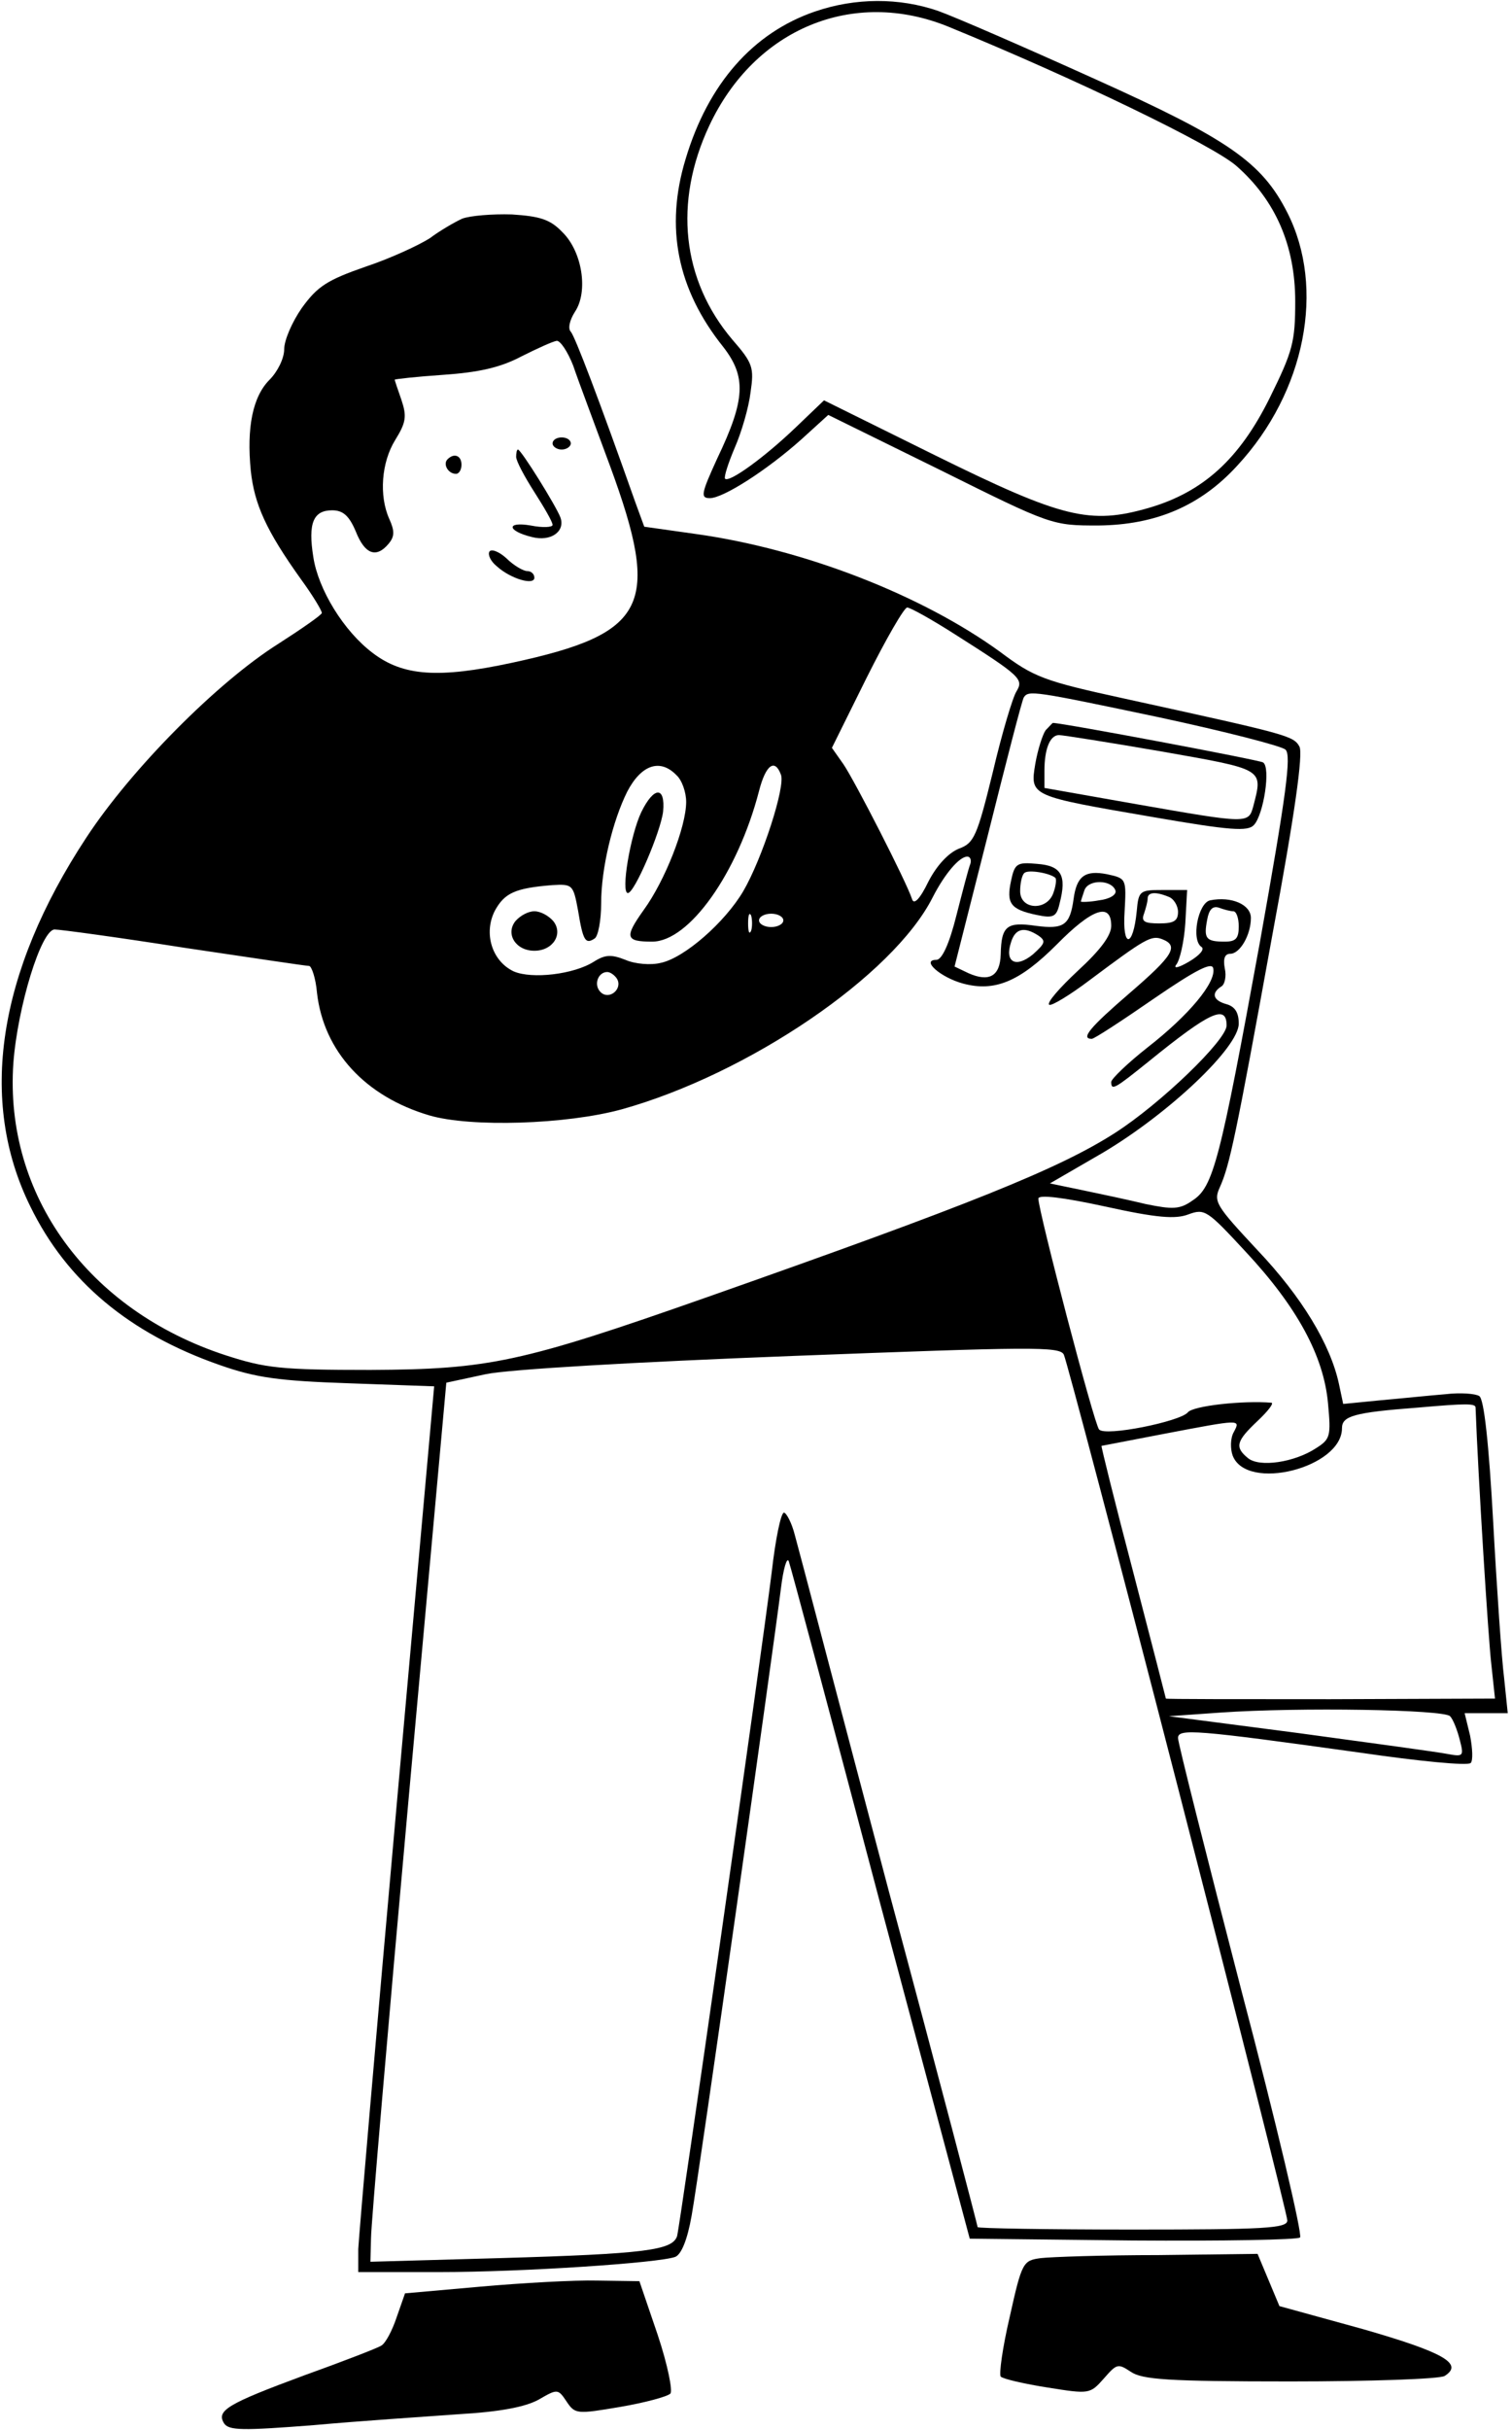
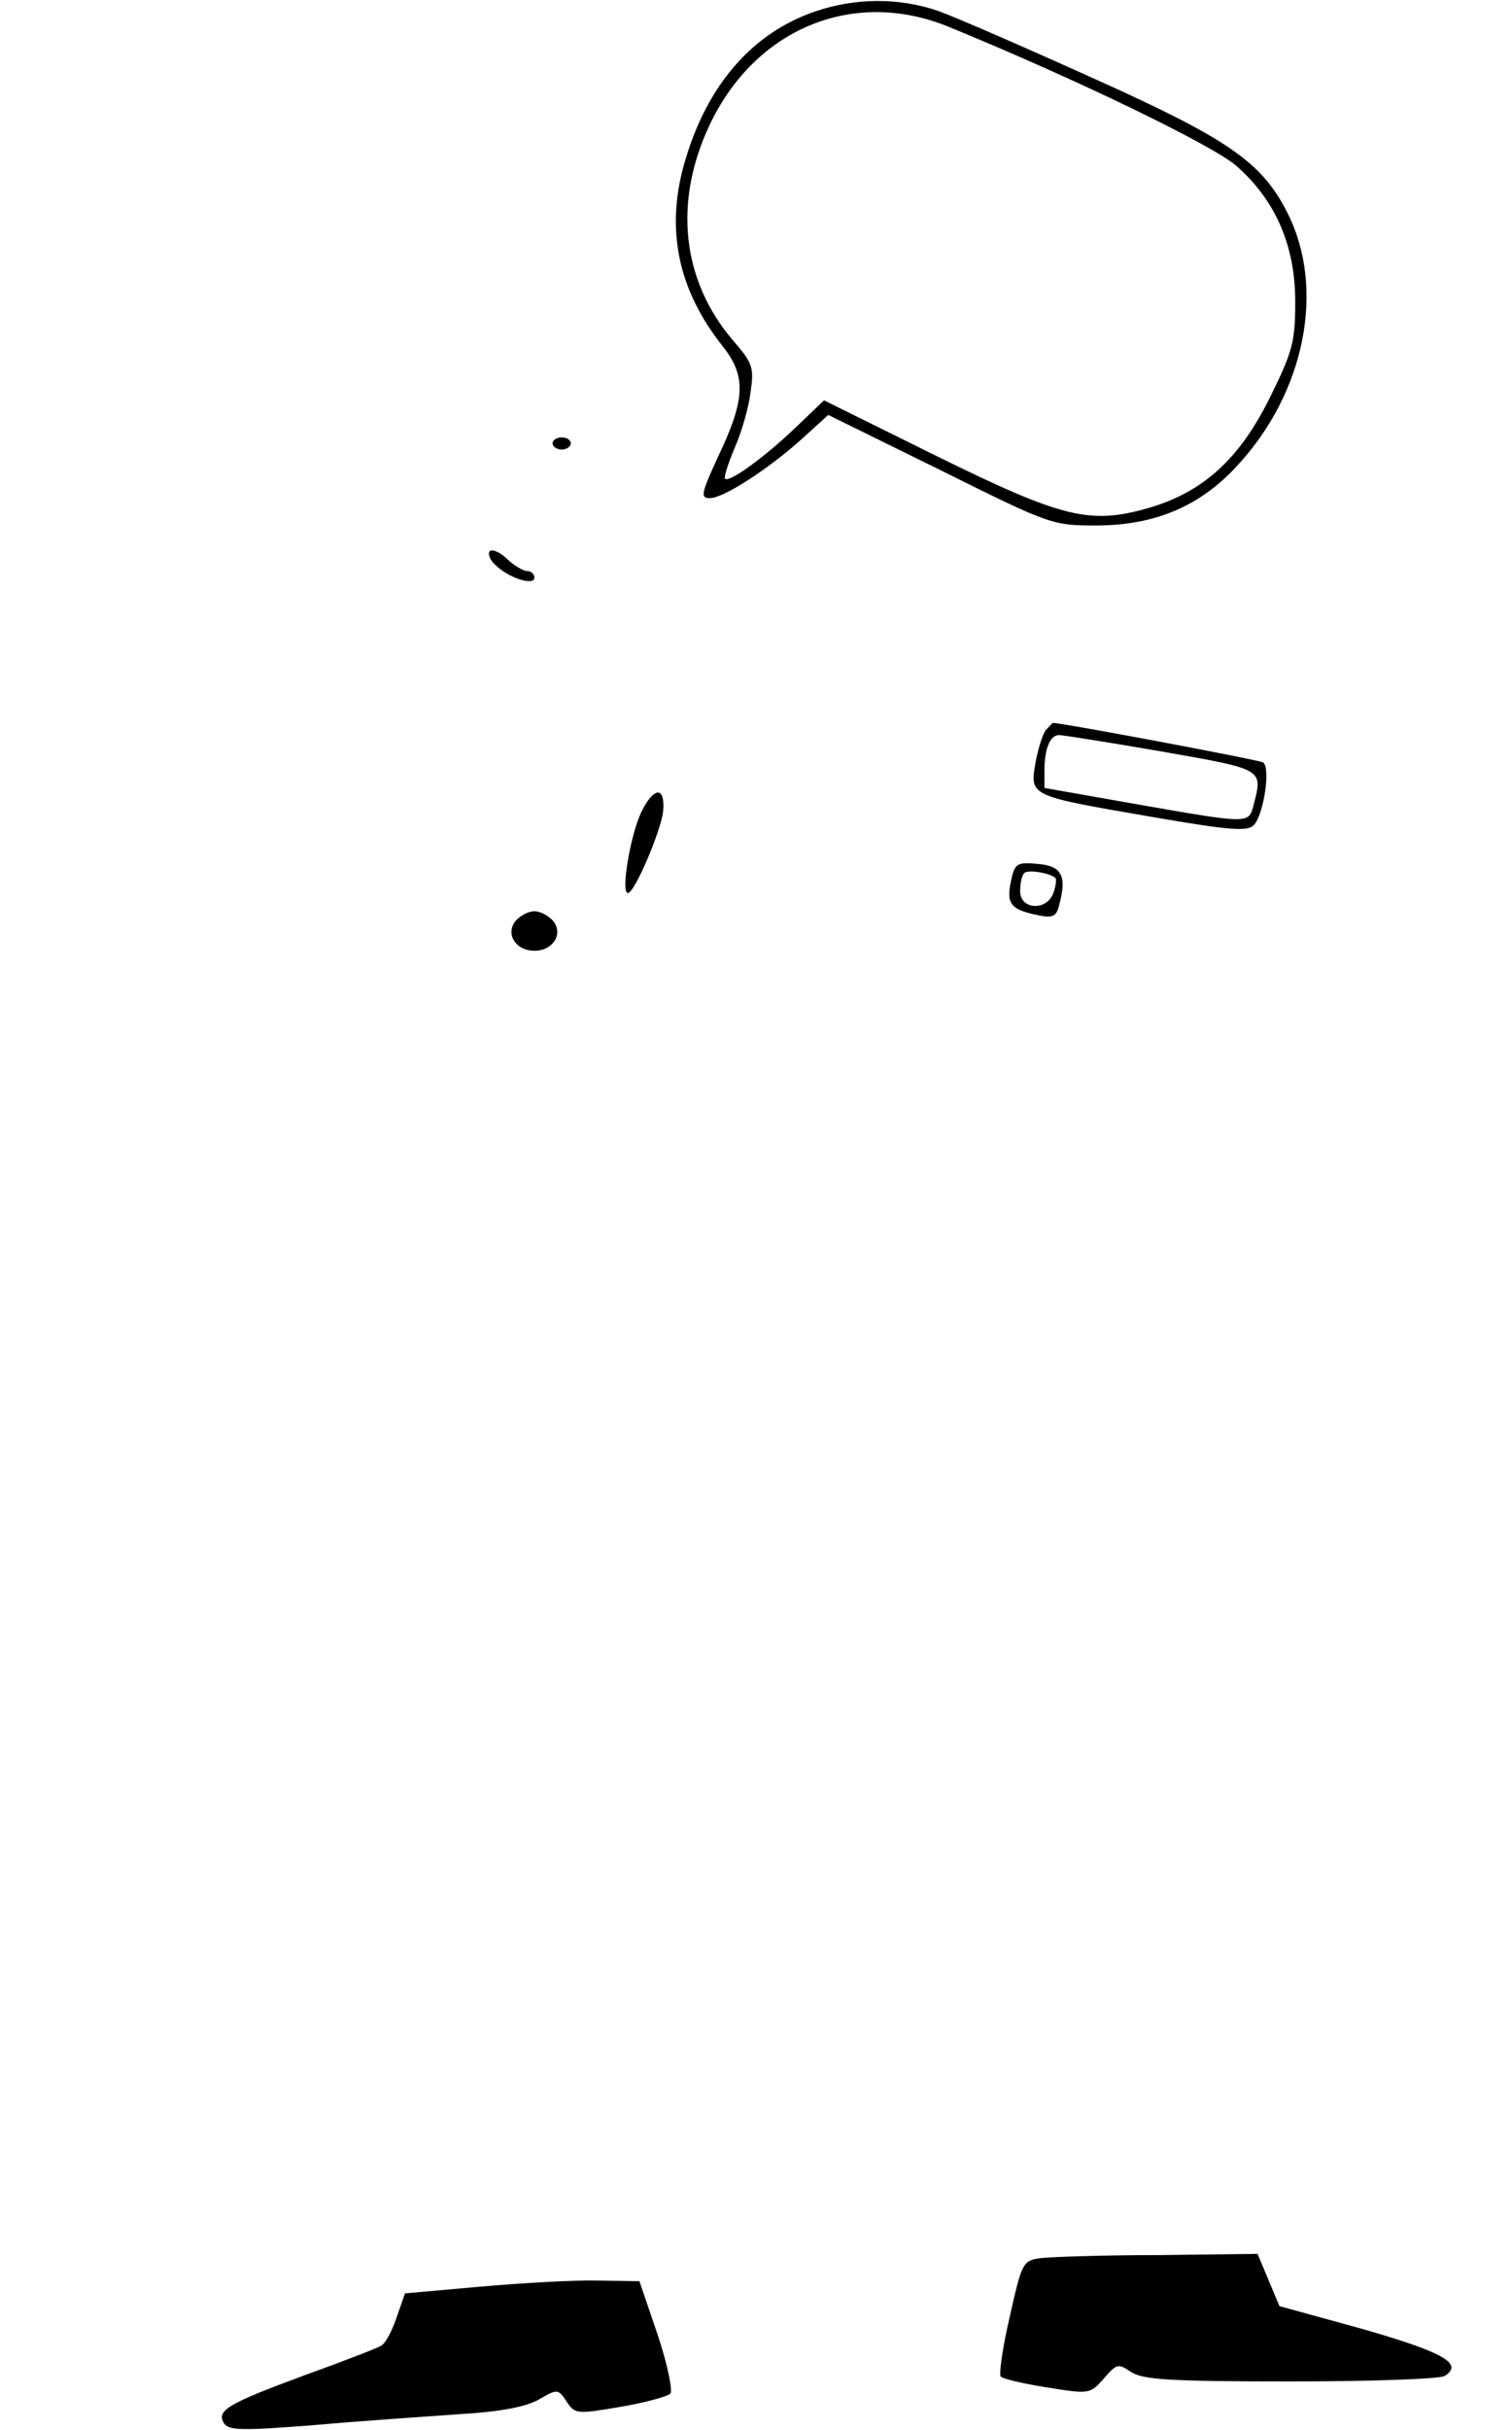
<svg xmlns="http://www.w3.org/2000/svg" version="1.0" width="249pt" height="400pt" viewBox="0 0 249 400" preserveAspectRatio="xMidYMid meet">
  <g transform="translate(0,400) scale(0.1,-0.1)" fill="#000000" stroke="none">
    <path d="M1342 3981 c-102 -35 -176 -119 -213 -243 -34 -112 -14 -214 62 -309 38 -49 37 -86 -10 -184 -26 -57 -28 -65 -12 -65 22 0 94 46 151 97 l44 40 185 -91 c183 -91 184 -91 260 -91 94 1 168 32 229 99 112 121 145 292 82 416 -42 83 -97 121 -317 220 -115 52 -230 102 -258 112 -64 22 -136 22 -203 -1z m220 -25 c210 -86 435 -195 474 -229 65 -57 97 -132 97 -223 0 -67 -4 -82 -42 -159 -50 -101 -110 -155 -199 -181 -97 -28 -142 -17 -351 86 l-184 91 -46 -44 c-51 -49 -110 -92 -117 -85 -2 3 5 25 16 51 11 25 23 66 26 91 6 41 4 48 -30 87 -83 98 -97 226 -38 352 75 160 237 227 394 163z" />
-     <path d="M761 3640 c-13 -6 -37 -20 -53 -32 -17 -11 -64 -33 -106 -47 -63 -22 -79 -32 -105 -68 -16 -23 -29 -53 -29 -68 0 -15 -11 -37 -24 -50 -28 -28 -38 -79 -31 -150 6 -55 25 -98 83 -179 19 -26 34 -51 34 -55 0 -3 -33 -26 -72 -51 -100 -63 -242 -206 -316 -319 -146 -222 -178 -433 -92 -607 60 -123 163 -209 312 -261 60 -21 97 -26 213 -30 l140 -5 -62 -692 c-34 -380 -62 -708 -63 -728 l0 -38 133 0 c138 0 362 15 389 25 10 4 20 28 27 68 12 65 134 928 147 1032 4 33 10 53 13 45 3 -8 71 -262 151 -565 l147 -550 268 -3 c148 -1 272 1 276 5 4 5 -39 188 -97 408 -57 220 -104 406 -104 414 0 16 27 14 300 -24 96 -14 177 -22 182 -17 4 4 3 24 -1 45 l-9 37 35 0 36 0 -6 58 c-4 31 -12 147 -18 257 -7 127 -15 203 -23 207 -6 4 -31 6 -56 3 -25 -2 -73 -7 -107 -10 l-61 -6 -7 33 c-14 65 -61 143 -134 220 -69 74 -73 80 -62 104 16 36 26 82 86 413 38 204 51 300 45 312 -10 18 -19 20 -288 79 -133 29 -149 35 -205 77 -128 93 -322 169 -501 194 l-85 12 -15 41 c-59 167 -99 272 -106 280 -5 5 -2 19 7 33 22 33 12 99 -21 131 -20 21 -37 26 -83 29 -32 1 -69 -2 -82 -7z m183 -242 c8 -24 36 -98 61 -166 84 -229 61 -275 -162 -323 -121 -26 -179 -22 -229 16 -48 36 -90 105 -98 158 -9 56 0 77 31 77 18 0 28 -9 39 -35 15 -38 34 -44 54 -20 10 12 10 21 1 41 -17 38 -13 93 10 130 18 29 19 39 10 66 -6 17 -11 32 -11 33 0 1 36 5 80 8 58 4 94 12 128 30 26 13 52 25 59 26 6 0 18 -18 27 -41z m630 -443 c107 -68 112 -73 100 -93 -6 -9 -24 -69 -39 -133 -26 -106 -31 -117 -56 -126 -17 -7 -36 -27 -50 -54 -14 -29 -24 -39 -27 -29 -9 28 -94 194 -113 222 l-19 27 57 115 c32 64 62 116 67 116 5 0 41 -20 80 -45z m336 -136 c107 -23 201 -47 207 -53 10 -9 1 -75 -42 -316 -66 -362 -77 -404 -111 -426 -21 -15 -33 -15 -77 -6 -29 7 -76 17 -105 23 l-53 11 88 51 c109 65 223 173 223 212 0 18 -6 28 -20 32 -22 6 -26 18 -9 29 6 3 9 17 6 30 -3 16 0 24 9 24 16 0 34 31 34 59 0 22 -32 36 -67 29 -20 -4 -32 -66 -14 -77 5 -4 -4 -14 -21 -24 -17 -10 -26 -12 -21 -5 6 7 13 38 15 68 l3 55 -40 0 c-38 0 -40 -1 -43 -35 -6 -61 -24 -61 -20 -1 3 55 3 55 -29 62 -36 7 -50 -3 -55 -41 -6 -43 -16 -50 -62 -44 -48 7 -57 0 -58 -47 -1 -36 -19 -46 -53 -31 l-23 11 55 217 c30 120 56 221 59 226 8 12 15 11 224 -33z m-796 -95 c9 -8 16 -28 16 -44 0 -41 -35 -130 -70 -178 -32 -45 -30 -52 14 -52 61 0 141 113 176 248 11 43 26 54 36 27 8 -19 -31 -139 -62 -192 -30 -51 -97 -110 -136 -118 -16 -4 -42 -2 -58 5 -23 9 -33 9 -52 -3 -33 -21 -102 -29 -132 -16 -36 17 -50 63 -31 100 16 29 33 37 94 42 34 2 35 1 43 -42 8 -49 12 -56 27 -46 6 3 11 30 11 58 0 58 19 136 43 184 23 44 54 55 81 27z m484 -146 c-3 -7 -13 -46 -23 -85 -12 -48 -24 -73 -33 -73 -26 0 7 -29 44 -39 52 -14 93 3 154 64 59 60 90 70 90 31 0 -16 -18 -40 -55 -74 -30 -28 -52 -53 -47 -56 4 -2 34 16 67 41 91 68 101 74 119 67 28 -11 18 -27 -54 -89 -65 -56 -81 -75 -62 -75 4 0 50 30 102 66 70 48 96 61 98 50 5 -23 -40 -77 -108 -130 -33 -26 -60 -52 -60 -57 0 -15 6 -11 62 34 101 82 128 94 128 59 0 -24 -109 -129 -184 -177 -92 -59 -239 -118 -671 -270 -307 -108 -360 -119 -555 -120 -148 0 -173 3 -238 24 -227 74 -365 264 -350 481 7 93 46 220 68 220 9 0 105 -13 213 -30 108 -16 201 -30 206 -30 4 0 11 -20 13 -44 11 -97 80 -171 185 -202 68 -20 226 -15 317 10 208 58 447 220 512 349 20 39 44 67 57 67 5 0 7 -6 5 -12z m239 -44 c2 -7 -10 -14 -27 -16 -16 -3 -30 -3 -30 -2 0 1 3 10 6 19 7 18 45 17 51 -1z m87 -10 c9 -3 16 -15 16 -25 0 -15 -7 -19 -31 -19 -24 0 -30 3 -25 16 3 9 6 20 6 25 0 10 12 12 34 3z m107 -24 c5 0 9 -11 9 -25 0 -20 -5 -25 -23 -25 -31 0 -35 5 -29 36 3 17 9 23 19 20 8 -3 19 -6 24 -6z m-794 -32 c-3 -7 -5 -2 -5 12 0 14 2 19 5 13 2 -7 2 -19 0 -25z m53 17 c0 -6 -9 -11 -20 -11 -11 0 -20 5 -20 11 0 6 9 11 20 11 11 0 20 -5 20 -11z m420 -25 c13 -9 11 -13 -9 -31 -28 -23 -47 -13 -36 20 7 23 22 26 45 11z m-694 -71 c10 -17 -13 -36 -27 -22 -12 12 -4 33 11 33 5 0 12 -5 16 -11z m941 -388 c27 10 31 7 94 -61 85 -91 129 -172 136 -250 5 -54 4 -59 -20 -74 -35 -23 -93 -32 -112 -16 -22 18 -19 28 16 61 17 16 27 29 23 30 -46 4 -130 -5 -138 -16 -13 -15 -136 -40 -146 -28 -8 8 -100 360 -100 380 0 7 41 2 110 -13 86 -19 116 -21 137 -13z m-17 -944 c99 -384 180 -704 180 -712 0 -13 -37 -15 -255 -15 -140 0 -255 2 -255 4 0 2 -65 251 -146 552 -80 302 -149 566 -155 587 -5 20 -14 37 -18 37 -5 0 -14 -44 -20 -97 -19 -152 -151 -1076 -156 -1094 -8 -23 -51 -29 -292 -36 l-213 -6 1 39 c0 21 28 347 62 724 l62 684 65 14 c38 8 245 20 505 30 393 15 441 16 447 2 4 -8 89 -329 188 -713z m490 626 c4 -110 21 -382 26 -423 l6 -56 -271 -1 c-149 0 -271 0 -271 1 0 0 -24 94 -54 209 -30 114 -53 207 -52 207 0 0 47 9 104 20 126 24 125 24 114 3 -6 -10 -6 -28 -2 -39 23 -60 180 -20 180 45 0 20 19 26 125 34 80 7 95 7 95 0z m-42 -508 c5 -5 12 -23 16 -39 7 -27 6 -28 -21 -23 -15 3 -125 18 -243 34 l-215 28 85 6 c130 9 368 5 378 -6z" />
    <path d="M910 3270 c0 -5 7 -10 15 -10 8 0 15 5 15 10 0 6 -7 10 -15 10 -8 0 -15 -4 -15 -10z" />
-     <path d="M850 3248 c0 -7 14 -33 30 -58 16 -25 30 -49 30 -54 0 -4 -16 -5 -36 -1 -41 7 -39 -9 2 -19 31 -8 55 9 47 32 -7 19 -65 112 -70 112 -2 0 -3 -6 -3 -12z" />
-     <path d="M737 3244 c-8 -8 1 -24 14 -24 5 0 9 7 9 15 0 15 -12 20 -23 9z" />
    <path d="M806 3092 c-3 -5 2 -16 12 -24 23 -21 62 -32 62 -19 0 6 -5 11 -12 11 -6 0 -22 9 -34 21 -12 11 -25 16 -28 11z" />
    <path d="M1722 2798 c-5 -7 -13 -32 -17 -55 -9 -54 -9 -53 194 -88 127 -22 156 -24 166 -13 16 17 28 95 15 103 -6 4 -330 65 -346 65 -1 0 -6 -6 -12 -12z m191 -35 c170 -30 167 -28 151 -90 -8 -29 -8 -29 -191 3 l-153 27 0 28 c0 36 9 59 24 59 6 0 82 -12 169 -27z" />
    <path d="M1665 2550 c-8 -37 -1 -47 42 -56 28 -6 33 -3 38 19 12 46 3 62 -37 65 -33 3 -37 1 -43 -28z m73 5 c2 -2 1 -13 -3 -24 -10 -31 -55 -29 -55 2 0 13 3 27 7 30 6 6 42 0 51 -8z" />
    <path d="M1056 2663 c-18 -38 -34 -133 -22 -133 11 0 54 101 58 134 4 42 -15 42 -36 -1z" />
    <path d="M849 2484 c-17 -21 0 -49 31 -49 31 0 48 28 31 49 -8 9 -21 16 -31 16 -10 0 -23 -7 -31 -16z" />
    <path d="M1714 283 c-29 -4 -31 -6 -51 -96 -12 -51 -18 -95 -15 -99 4 -4 39 -12 77 -18 69 -11 70 -11 93 15 21 24 23 25 44 11 19 -13 61 -16 263 -16 132 0 246 4 254 9 32 20 -2 39 -134 77 l-138 38 -18 43 -18 43 -163 -2 c-90 0 -177 -3 -194 -5z" />
    <path d="M791 236 l-124 -11 -14 -40 c-7 -21 -18 -42 -25 -46 -6 -4 -63 -26 -127 -49 -127 -47 -145 -58 -132 -79 8 -12 31 -12 147 -3 77 7 184 14 239 18 69 4 110 12 132 24 31 18 32 18 46 -3 14 -21 17 -21 88 -9 41 7 78 17 83 22 4 4 -4 46 -21 97 l-30 88 -69 1 c-38 1 -125 -4 -193 -10z" />
  </g>
</svg>